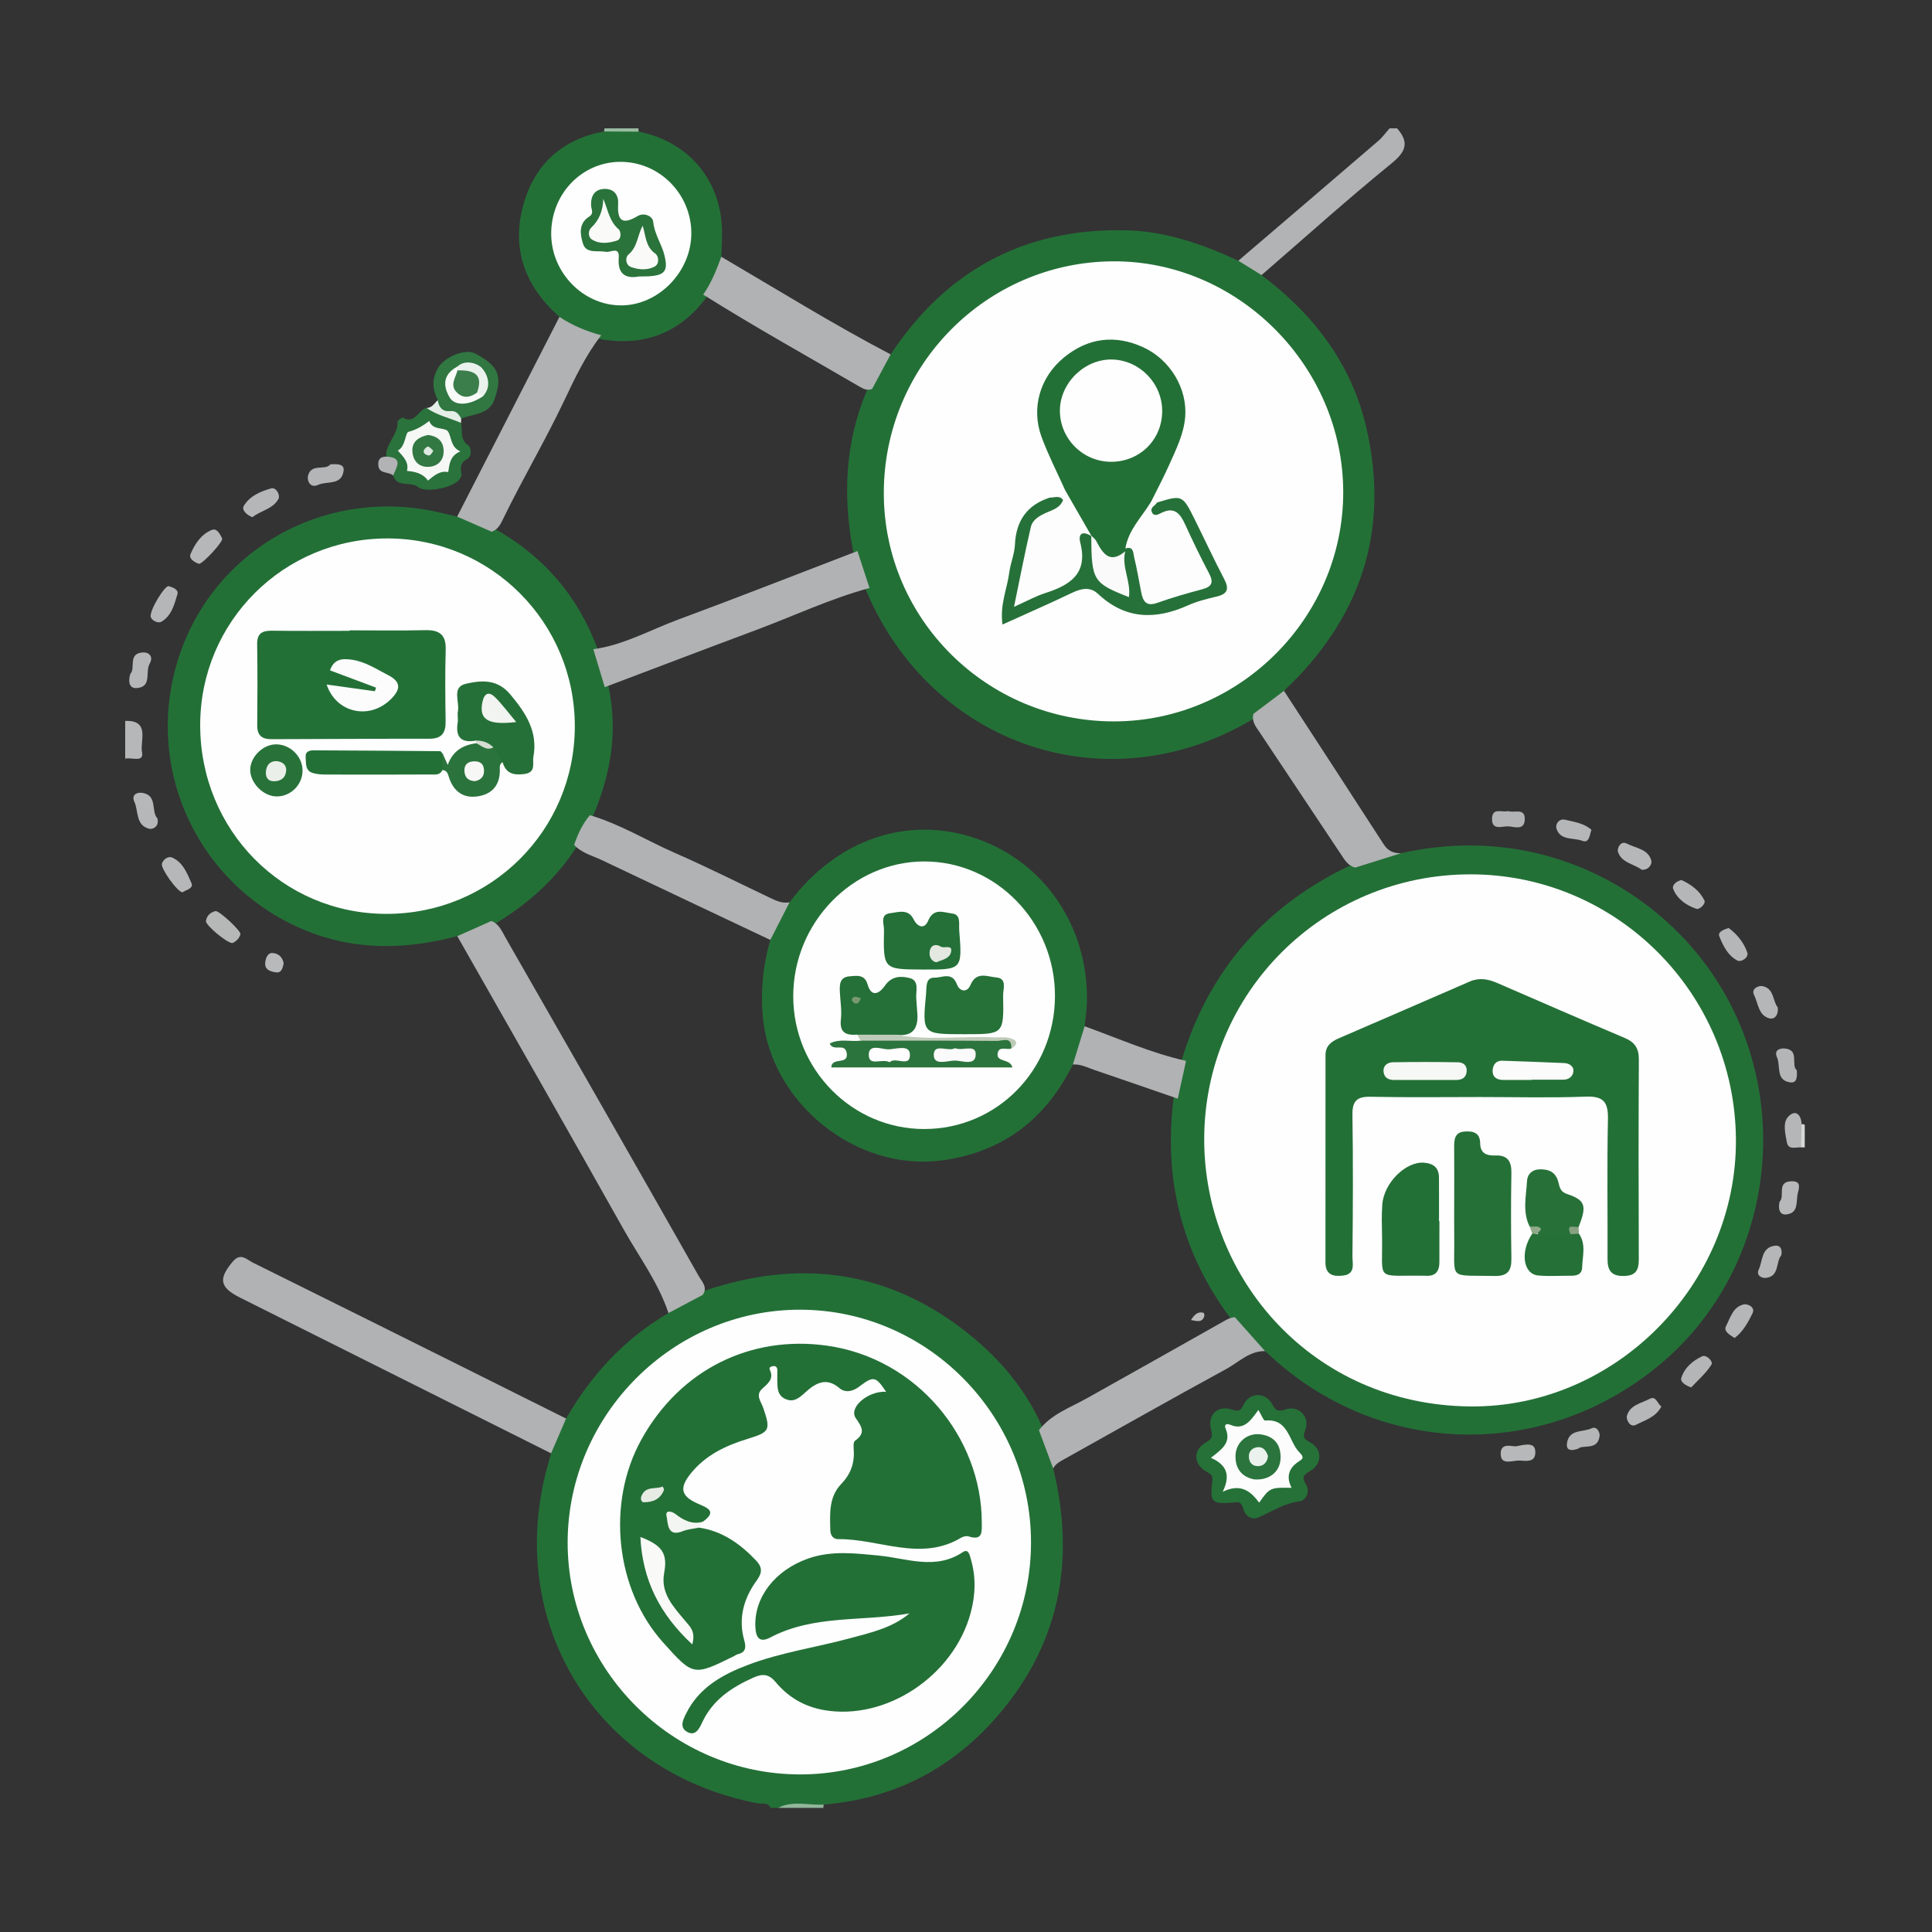
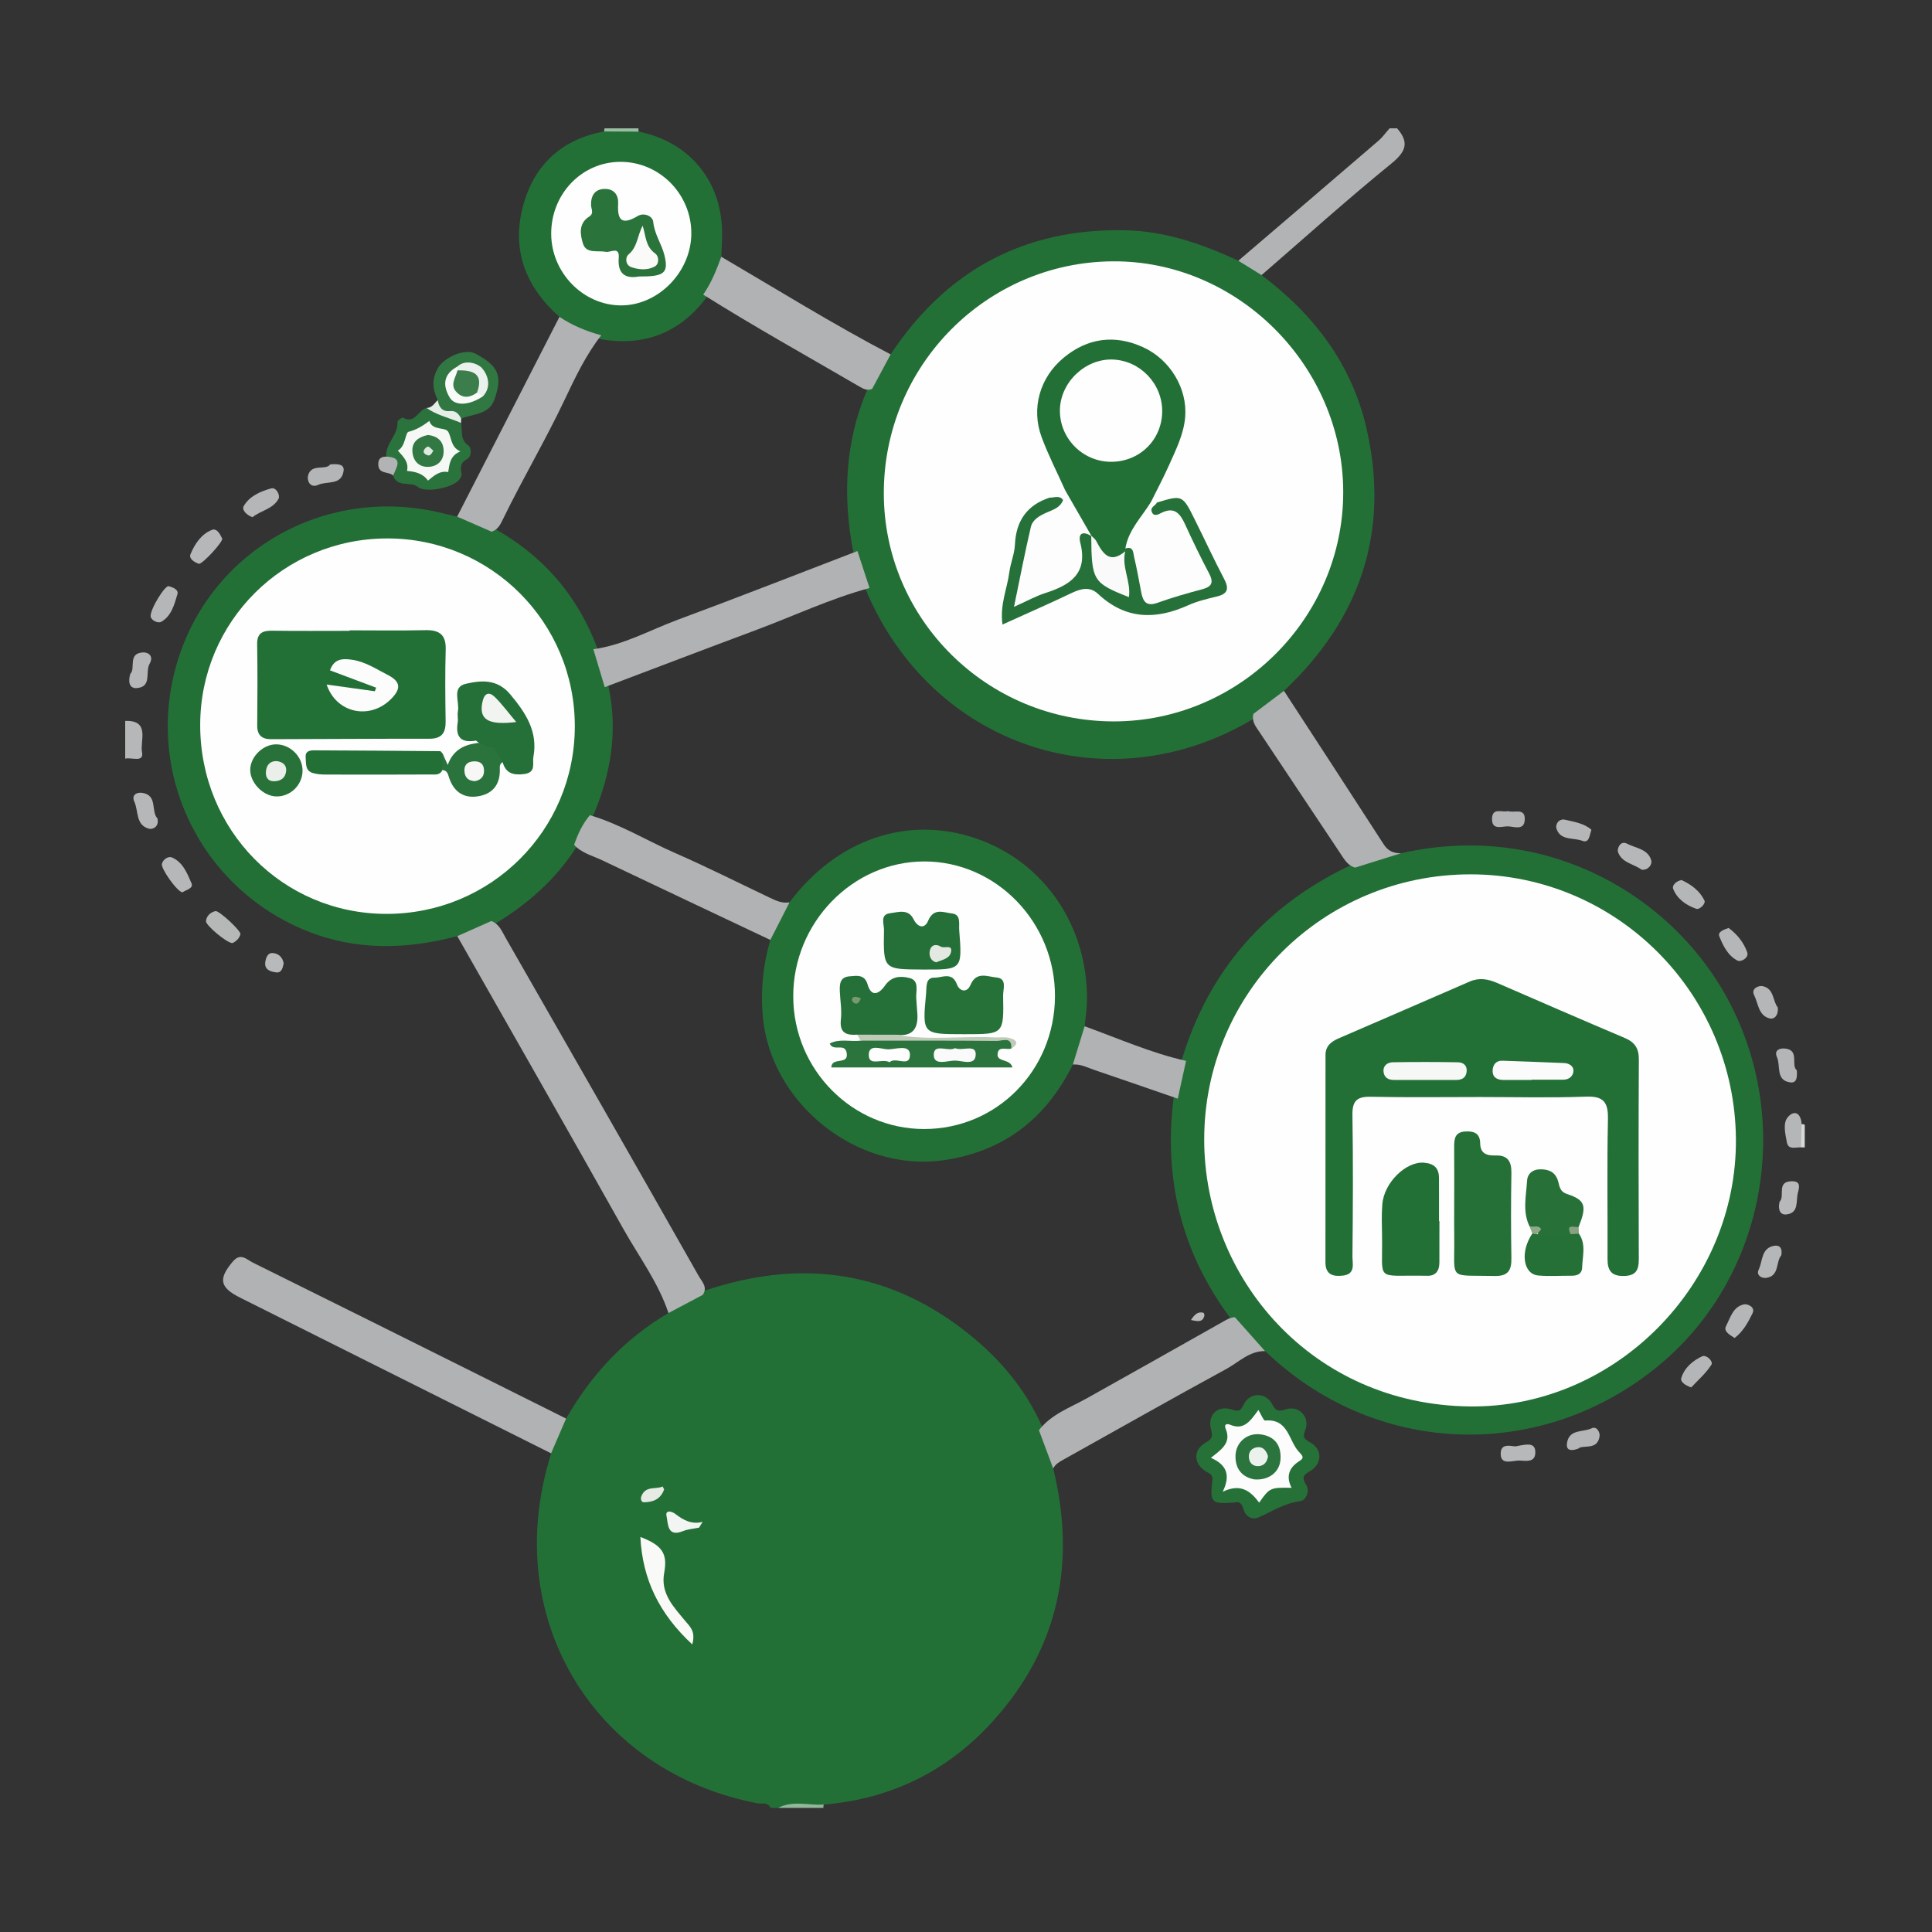
<svg xmlns="http://www.w3.org/2000/svg" version="1.1" id="Layer_1" x="0px" y="0px" width="300px" height="300px" viewBox="0 0 300 300" enable-background="new 0 0 300 300" xml:space="preserve">
  <rect x="0" y="0" width="300" height="300" fill="#333333" stroke="none" />
  <g display="none">
    <path display="inline" fill-rule="evenodd" clip-rule="evenodd" fill="#01708D" d="M279,152   c-3.924,12.351-5.91,25.158-8.868,37.736c-3.579,15.22-6.792,30.525-10.189,45.788c-1.737,7.803-4.375,9.894-12.47,9.895   c-43.472,0.009-86.942,0.011-130.414,0c-9.325-0.003-12.058-2.811-12.059-12.28c-0.001-36.976-0.002-73.951,0-110.927   c0.001-9.04,2.196-11.572,11.202-12.146c2.579-0.165,2.986-1.172,2.934-3.343c-0.108-4.494-0.063-8.993-0.025-13.49   c0.05-6.003,1.437-7.455,7.273-7.458c30.646-0.019,61.293-0.017,91.938-0.003c6.218,0.003,7.45,1.306,7.477,7.722   c0.018,4.33,0.097,8.664-0.033,12.99c-0.072,2.39,0.392,3.477,3.214,3.59c8.419,0.337,11.107,3.388,11.131,11.841   c0.003,1.333,0.115,2.678-0.023,3.995c-0.269,2.545,0.63,3.679,3.321,3.477c2.317-0.174,4.669-0.131,6.989,0.036   c3.991,0.288,7.389,2.17,8.332,6.046c0.885,3.636,2.896,3.918,5.739,3.589c6.305-0.729,11.562,0.704,14.53,6.943   C279,148,279,150,279,152z" />
    <path display="inline" fill-rule="evenodd" clip-rule="evenodd" fill="#01708D" d="M173.707,83c-6.332,0-12.68-0.264-18.991,0.092   c-4.289,0.241-7.124-1.232-9.768-4.539c-7.555-9.447-17.294-15.051-29.498-16.64c-20.222-2.633-40.34,9.338-47.456,28.472   c-2.613,7.027-3.641,14.228-2.712,21.559c0.501,3.958-0.762,5.561-4.337,6.91c-20.37,7.693-26.503,31.422-12.219,46.977   c5.541,6.033,12.491,9.238,20.767,9.271c7.832,0.031,15.67,0.207,23.493-0.063c5.177-0.179,6.15,2.499,6.061,6.839   c-0.135,6.5-0.733,7.666-5.765,7.621c-9.49-0.084-19.022,0.77-28.464-0.406c-23.563-2.937-40.465-23.663-37.469-48.334   c1.674-13.78,8.663-24.155,20.414-31.314c2.411-1.469,3.171-3.106,3.245-5.88C51.88,70.553,82.146,44.3,114.915,47.614   c18.143,1.835,32.504,9.892,42.964,24.679c1.868,2.642,3.551,2.243,5.672,1.502c11.05-3.861,21.912-3.014,32.652,1.172   c1.525,0.595,3.112,1.228,4.397,2.202c2.356,1.785,2.112,3.545-0.552,4.917c-1.691,0.871-3.498,0.933-5.347,0.925   C187.704,82.983,180.705,83,173.707,83z" />
    <path display="inline" fill-rule="evenodd" clip-rule="evenodd" fill="#FEFEFE" d="M124.944,90.897   c27.46-0.075,54.919-0.199,82.379-0.173c4.416,0.004,10.291-1.999,12.845,0.96c2.178,2.524,0.75,8.223,0.786,12.518   c0.062,7.157-0.044,14.316,0.053,21.473c0.03,2.234-0.248,3.708-2.898,4.242c-3.136,0.631-5.498,2.793-6.161,5.907   c-0.655,3.079-2.386,3.294-4.957,3.281c-17.146-0.085-34.291-0.049-51.437-0.042c-7.941,0.004-10.765,2.265-12.461,9.948   c-5.734,25.975-11.466,51.949-17.199,77.925c-1.95-0.063-1.348-1.593-1.349-2.578c-0.02-44.014-0.065-88.028-0.01-132.042   C124.536,91.789,124.776,91.36,124.944,90.897z" />
    <path display="inline" fill-rule="evenodd" clip-rule="evenodd" fill="#F6FAFA" d="M114.274,178.024   c0-17.974-0.024-35.947,0.038-53.921c0.006-1.732-1.041-4.279,2.366-4.374c3.521-0.099,2.403,2.519,2.405,4.21   c0.053,35.947,0.05,71.895,0.01,107.842c-0.002,1.751,0.959,4.299-2.526,4.114c-3.438-0.182-2.239-2.763-2.246-4.45   C114.245,213.639,114.274,195.831,114.274,178.024z" />
    <path display="inline" fill-rule="evenodd" clip-rule="evenodd" fill="#BFDBE2" d="M124.944,90.897   c0.008,43.446,0.004,86.894,0.061,130.341c0.002,1.902-0.784,4.021,0.889,5.698c-0.333,1.95-0.667,3.901-1,5.852   c-1.779,0.25-1.391-0.796-1.074-1.798c0.029-44.869,0.043-89.739,0.139-134.608C123.963,94.567,122.943,92.412,124.944,90.897z" />
    <path display="inline" fill-rule="evenodd" clip-rule="evenodd" fill="#F1F7F8" d="M225.67,124.208   c0.632-1.64-1.229-4.388,2.337-4.479c4.146-0.105,2.657,3.021,2.693,4.964c0.034,1.823,1.29,4.764-2.491,4.665   C223.992,129.249,226.559,125.896,225.67,124.208z" />
    <path display="inline" fill-rule="evenodd" clip-rule="evenodd" fill="#2E89A2" d="M123.82,230.99   c0.358,0.6,0.716,1.199,1.075,1.799c-0.024,0.735-0.021,2.047-0.91,1.618C122.36,233.622,122.889,232.193,123.82,230.99z" />
    <path display="inline" fill-rule="evenodd" clip-rule="evenodd" fill="#03718E" d="M172.01,131.827   c-8.98,0-17.961-0.06-26.939,0.029c-3.599,0.036-6.669-0.973-6.701-4.922c-0.033-3.999,3.065-4.928,6.65-4.915   c17.959,0.062,35.918,0.059,53.878,0.002c3.551-0.011,6.651,0.791,6.684,4.869c0.031,4.104-3.113,4.965-6.633,4.949   C189.969,131.802,180.989,131.827,172.01,131.827z" />
    <path display="inline" fill-rule="evenodd" clip-rule="evenodd" fill="#03718E" d="M171.98,112.021   c-9.145,0-18.289-0.056-27.433,0.029c-3.484,0.032-6.19-1.149-6.195-4.834c-0.005-3.688,2.833-4.976,6.204-4.979   c18.289-0.018,36.578-0.019,54.866,0.001c3.356,0.003,6.189,1.205,6.168,4.974c-0.022,3.737-2.699,4.868-6.177,4.836   C190.27,111.966,181.125,112.021,171.98,112.021z" />
  </g>
  <g>
    <path fill-rule="evenodd" clip-rule="evenodd" fill="#237037" d="M87.901,220.276c3.916-6.806,9.082-12.399,15.899-16.387   c1.156-2.228,3.601-2.385,5.495-3.43c14.384-4.884,27.906-3.42,40.13,5.896c5.313,4.044,9.706,9.028,12.439,15.268   c0.771,2.079,1.955,4.049,1.678,6.404c3.573,14.646,0.873,27.883-9.314,39.181c-6.992,7.751-15.824,12.144-26.313,13.002   c-2.327,0.673-4.769-0.291-7.087,0.52c-0.391,0-0.779,0-1.171,0c-0.422-0.959-1.338-0.581-2.034-0.716   c-25.065-4.807-39.429-28.059-32.523-52.664c0.157-0.562,0.314-1.12,0.472-1.678C85.348,223.439,86.235,221.688,87.901,220.276z" />
    <path fill-rule="evenodd" clip-rule="evenodd" fill="#B2B3B4" d="M192.288,40.485c7.254-6.202,14.514-12.399,21.748-18.622   c0.653-0.558,1.159-1.285,1.736-1.932c0.391,0,0.782,0,1.174,0c1.894,2.184,1.396,3.602-0.888,5.46   c-6.873,5.591-13.465,11.525-20.165,17.326C194.124,42.888,192.869,42.226,192.288,40.485z" />
    <path fill-rule="evenodd" clip-rule="evenodd" fill="#B6B7B8" d="M19.44,111.943c3.936-0.143,2.271,3.154,2.611,4.822   c0.352,1.73-1.652,0.782-2.611,1.038C19.44,115.851,19.44,113.896,19.44,111.943z" />
    <path fill-rule="evenodd" clip-rule="evenodd" fill="#92B79B" d="M120.827,280.729c2.287-1.201,4.725-0.362,7.087-0.52   c-0.053,0.171-0.071,0.344-0.053,0.52C125.516,280.729,123.174,280.729,120.827,280.729z" />
    <path fill-rule="evenodd" clip-rule="evenodd" fill="#9ABDA3" d="M99.144,19.931c-0.027,0.174-0.01,0.346,0.051,0.511   c-1.804,1.328-3.602,1.357-5.392-0.028c0.015-0.163,0.037-0.323,0.065-0.483C95.628,19.931,97.387,19.931,99.144,19.931z" />
    <path fill-rule="evenodd" clip-rule="evenodd" fill="#D7D8D8" d="M279.759,174.572c0.172-0.028,0.329,0,0.482,0.079   c0,1.174,0,2.345,0,3.519c-0.2-0.004-0.396-0.006-0.592-0.008C278.781,176.939,278.586,175.733,279.759,174.572z" />
    <path fill-rule="evenodd" clip-rule="evenodd" fill="#237037" d="M217.542,132.494c21.663-4.875,40.191,5.671,49.235,20.071   c12.09,19.249,8.198,44.991-9.087,59.366c-18.047,15.005-43.53,14.352-60.604-1.55c-0.215-0.2-0.439-0.392-0.653-0.582   c-2.414-1.178-3.916-3.3-5.528-5.318c-7.444-10.105-10.211-21.414-8.686-33.826c0.345-1.95,0.721-3.894,1.208-5.813   c4.259-14.353,13.335-24.499,26.865-30.755C212.592,133.001,215.01,132.476,217.542,132.494z" />
    <path fill-rule="evenodd" clip-rule="evenodd" fill="#237037" d="M192.288,40.485c1.201,0.745,2.403,1.488,3.605,2.232   c8.108,6.105,14.008,13.809,16.298,23.81c3.657,16.007-0.94,29.555-12.816,40.748c-0.916,2.128-3.032,2.951-4.674,4.299   c-22.521,13.547-50.051,4.39-60.279-20.038c-0.665-2.059-1.447-4.083-1.995-6.183c-1.558-8.452-1.198-16.735,2.195-24.748   c1.012-1.996,1.62-4.263,3.673-5.576c8.641-13.028,20.706-19.591,36.408-19.272C180.951,35.885,186.698,37.891,192.288,40.485z" />
    <path fill-rule="evenodd" clip-rule="evenodd" fill="#B1B2B3" d="M191.759,204.542c1.554,1.751,3.114,3.506,4.674,5.257   c-2.428-0.038-4.069,1.717-5.981,2.757c-8.518,4.636-16.95,9.425-25.42,14.146c-0.606,0.339-1.174,0.677-1.489,1.325   c-0.739-1.983-1.478-3.963-2.217-5.947c1.912-2.489,4.845-3.5,7.431-4.95c7.044-3.939,14.079-7.904,21.109-11.876   C190.457,204.92,191.043,204.553,191.759,204.542z" />
    <path fill-rule="evenodd" clip-rule="evenodd" fill="#B1B2B3" d="M194.639,110.84c1.579-1.189,3.157-2.376,4.736-3.565   c5.176,7.947,10.359,15.887,15.5,23.854c0.663,1.031,1.541,1.375,2.667,1.364c-2.371,0.742-4.74,1.483-7.111,2.225   c-1.145-0.299-1.674-1.255-2.261-2.136c-4.187-6.275-8.37-12.554-12.548-18.834C195.045,112.88,194.3,112.034,194.639,110.84z" />
    <path fill-rule="evenodd" clip-rule="evenodd" fill="#257138" d="M191.659,233.316c-3.578,0.249-3.808,0.043-3.401-3.463   c0.109-0.935-0.492-1.039-1.083-1.421c-1.898-1.206-1.903-3.353,0.081-4.45c1.049-0.581,1.045-1.021,0.783-2.035   c-0.573-2.209,0.996-3.777,3.171-3.096c1.088,0.343,1.393,0.324,1.912-0.764c0.925-1.922,3.415-1.965,4.417-0.043   c0.639,1.235,1.111,1.103,2.236,0.768c1.998-0.586,3.682,1.316,2.9,3.272c-0.468,1.154-0.119,1.393,0.824,1.927   c1.88,1.059,1.828,3.362-0.123,4.45c-1.073,0.596-1.202,1.049-0.61,1.998c0.768,1.234-0.087,2.557-0.907,2.652   c-2.445,0.29-4.359,1.626-6.5,2.532c-0.911,0.387-1.917-0.109-2.27-1.269C192.879,233.688,192.631,233.041,191.659,233.316z" />
    <path fill-rule="evenodd" clip-rule="evenodd" fill="#B4B5B6" d="M279.006,166.192c0.08,1.055,0.015,2.03-1.03,1.878   c-2.294-0.335-1.445-2.538-2.041-3.886c-0.53-1.186,0.51-1.433,1.196-1.373C279.517,163.019,278.022,165.396,279.006,166.192z" />
-     <path fill-rule="evenodd" clip-rule="evenodd" fill="#B6B7B8" d="M257.978,218.403c-0.883,1.693-2.59,2.132-3.969,2.852   c-0.878,0.458-1.535-0.791-1.383-1.388c0.434-1.688,2.218-1.965,3.529-2.652C257.166,216.69,257.31,217.926,257.978,218.403z" />
    <path fill-rule="evenodd" clip-rule="evenodd" fill="#B6B7B8" d="M254.921,135.055c-1.217-0.928-3.145-1.063-3.688-2.801   c-0.147-0.464,0.367-1.796,1.397-1.254c1.363,0.717,3.3,0.82,3.786,2.632C256.556,134.147,256.046,135.137,254.921,135.055z" />
    <path fill-rule="evenodd" clip-rule="evenodd" fill="#B5B6B7" d="M269.348,207.763c-0.82-0.525-1.75-1.05-1.331-1.846   c0.673-1.302,1.083-3.024,2.79-3.377c0.511-0.104,1.813,0.386,1.321,1.392C271.441,205.344,270.649,206.789,269.348,207.763z" />
    <path fill-rule="evenodd" clip-rule="evenodd" fill="#B5B6B7" d="M268.417,144.093c1.336,0.974,2.366,2.276,2.896,3.794   c0.286,0.836-0.974,1.542-1.498,1.281c-1.492-0.751-2.265-2.308-2.847-3.799C266.71,144.708,267.649,144.356,268.417,144.093z" />
    <path fill-rule="evenodd" clip-rule="evenodd" fill="#B5B6B7" d="M261.101,136.65c1.493,0.685,2.843,1.675,3.567,3.185   c0.23,0.476-0.743,1.467-1.277,1.279c-1.541-0.536-2.953-1.5-3.577-3.077C259.59,137.464,260.276,136.824,261.101,136.65z" />
    <path fill-rule="evenodd" clip-rule="evenodd" fill="#B4B5B6" d="M262.613,215.436c-0.954-0.314-1.717-0.882-1.546-1.449   c0.486-1.612,1.799-2.714,3.253-3.386c0.649-0.296,1.756,0.801,1.427,1.311C264.893,213.256,263.629,214.34,262.613,215.436z" />
    <path fill-rule="evenodd" clip-rule="evenodd" fill="#B5B6B7" d="M247.112,128.845c-0.31,0.955-0.349,2.122-1.416,1.714   c-1.369-0.521-3.344,0-3.987-1.825c-0.263-0.754,0.372-1.673,1.326-1.445C244.456,127.625,245.996,127.843,247.112,128.845z" />
    <path fill-rule="evenodd" clip-rule="evenodd" fill="#B7B8B9" d="M276.335,186.596c0.892-0.82-0.554-3.139,1.879-3.172   c1.374-0.019,1.221,0.811,0.968,1.765c-0.343,1.283,0.206,3.138-1.764,3.387C276.335,188.708,276.067,187.707,276.335,186.596z" />
    <path fill-rule="evenodd" clip-rule="evenodd" fill="#B4B5B6" d="M245.052,224.956c-1.517,0.524-1.841-0.048-1.736-0.829   c0.306-2.267,2.485-1.693,3.826-2.338c0.829-0.4,1.311,0.663,1.244,1.192C248.086,225.327,245.72,224.25,245.052,224.956z" />
    <path fill-rule="evenodd" clip-rule="evenodd" fill="#B5B6B7" d="M276.054,156.435c0.134,1.211-0.535,1.896-1.284,1.7   c-1.727-0.452-1.749-2.323-2.394-3.619c-0.515-1.035,0.73-1.494,1.269-1.397C275.519,153.454,275.243,155.475,276.054,156.435z" />
    <path fill-rule="evenodd" clip-rule="evenodd" fill="#B5B6B7" d="M276.598,194.924c-0.888,1.01-0.234,3.31-2.452,3.514   c-0.501,0.048-1.507-0.353-1.06-1.287c0.649-1.359,0.373-3.435,2.515-3.721C276.401,193.325,276.798,193.907,276.598,194.924z" />
    <path fill-rule="evenodd" clip-rule="evenodd" fill="#B7B8B9" d="M235.494,224.565c1.674-0.344,2.957-0.592,2.909,1.021   c-0.043,1.573-1.502,1.239-2.47,1.206c-1.026-0.032-2.771,0.754-2.896-0.849C232.876,223.778,234.95,224.731,235.494,224.565z" />
    <path fill-rule="evenodd" clip-rule="evenodd" fill="#B5B6B7" d="M279.759,174.572c-0.038,1.198-0.075,2.396-0.109,3.59   c-0.82-0.033-1.96,0.432-2.185-0.775c-0.238-1.311-0.673-3.002,0.168-3.941C278.729,172.215,279.674,172.978,279.759,174.572z" />
    <path fill-rule="evenodd" clip-rule="evenodd" fill="#B2B3B4" d="M234.183,125.945c0.931,0.357,2.676-0.606,2.58,1.359   c-0.082,1.662-1.578,1.082-2.504,1.013c-0.964-0.07-2.656,0.744-2.576-1.254C231.76,125.341,233.272,126.208,234.183,125.945z" />
    <path fill-rule="evenodd" clip-rule="evenodd" fill="#237037" d="M71.007,145.365c-7.923,2.087-15.785,2.287-23.506-0.864   c-16.764-6.843-25.313-25.192-19.765-42.373c5.521-17.099,23.271-26.815,40.983-22.435c0.752,0.186,1.51,0.353,2.266,0.529   c2.204-0.452,3.788,1.061,5.626,1.77c7.728,4.275,13.141,10.542,16.206,18.833c0.674,2.014,1.335,4.029,1.743,6.119   c1.347,6.696,0.291,13.104-2.296,19.327c-0.935,1.665-1.744,3.397-2.639,5.084c-3.295,5.2-7.781,9.136-13.034,12.259   C74.816,144.474,73.08,145.456,71.007,145.365z" />
    <path fill-rule="evenodd" clip-rule="evenodd" fill="#237037" d="M93.804,20.414c1.798,0.01,3.595,0.019,5.392,0.028   c7.949,1.612,12.975,7.797,12.933,15.936c-0.005,1.166-0.081,2.329-0.124,3.494c0.558,2.679-1.321,4.438-2.438,6.491   c-4.089,5.333-9.47,7.394-16.079,6.35c-2.407-0.786-5.211-0.829-6.615-3.509c-5.365-4.737-7.543-10.618-5.564-17.55   C83.08,25.449,87.338,21.604,93.804,20.414z" />
    <path fill-rule="evenodd" clip-rule="evenodd" fill="#B1B2B3" d="M71.007,145.365c1.763-0.783,3.525-1.565,5.288-2.349   c1.224,0.458,1.653,1.619,2.221,2.611c10.025,17.492,20.046,34.988,29.989,52.529c0.494,0.869,1.429,1.727,0.618,2.91   c-1.774,0.943-3.549,1.884-5.323,2.823c-1.582-4.756-4.591-8.757-7.006-13.063C88.268,175.634,79.613,160.514,71.007,145.365z" />
    <path fill-rule="evenodd" clip-rule="evenodd" fill="#B1B2B3" d="M87.901,220.276c-0.777,1.8-1.554,3.598-2.331,5.396   c-16.11-8.065-32.219-16.13-48.329-24.195c-3.144-1.575-3.365-2.924-1.06-5.618c1.189-1.388,2.143-0.268,3.071,0.194   c11.873,5.871,23.725,11.785,35.58,17.695C79.19,215.918,83.544,218.097,87.901,220.276z" />
    <path fill-rule="evenodd" clip-rule="evenodd" fill="#B1B2B3" d="M86.872,49.204c1.993,1.339,4.182,2.232,6.488,2.857   c-2.419,3.099-4.083,6.637-5.752,10.155c-2.931,6.175-6.412,12.062-9.409,18.2c-0.423,0.867-0.806,1.806-1.857,2.146   c-1.787-0.779-3.572-1.559-5.357-2.339C76.281,69.883,81.577,59.543,86.872,49.204z" />
    <path fill-rule="evenodd" clip-rule="evenodd" fill="#2A733C" d="M71.586,65.671c0.265,1.196-0.229,2.562,1.15,3.517   c0.474,0.328,0.551,1.68-0.184,2.079c-1.125,0.609-1.069,1.373-0.878,2.355c0.044,0.231-0.154,0.539-0.3,0.773   c-0.829,1.308-5.253,2.221-6.464,1.228c-1.157-0.947-3.218,0.178-3.862-1.78c-0.28-1.007-0.356-2.089-1.068-2.939   c-0.179-2.026,1.867-3.337,1.741-5.374c-0.014-0.223,0.705-0.751,0.825-0.683c1.903,1.083,2.39-1.209,3.689-1.501   C68.086,63.968,70.288,63.78,71.586,65.671z" />
    <path fill-rule="evenodd" clip-rule="evenodd" fill="#307742" d="M67.973,62.132c-0.814-1.698-0.995-3.254,0.081-5.058   c0.94-1.576,4.114-3.041,5.781-2.155c3.562,1.892,4.261,3.425,2.923,7.162c-0.836,2.333-3.308,2.16-5.149,2.931   C70.411,64.034,67.56,65.143,67.973,62.132z" />
    <path fill-rule="evenodd" clip-rule="evenodd" fill="#B6B7B8" d="M30.901,87.555c-0.707-0.233-1.612-0.803-1.321-1.499   c0.653-1.571,1.65-3.095,3.303-3.766c0.805-0.327,1.296,0.662,1.613,1.332C34.708,84.07,31.542,87.512,30.901,87.555z" />
    <path fill-rule="evenodd" clip-rule="evenodd" fill="#B6B7B8" d="M28.335,138.559c-0.814-0.06-3.385-3.712-3.198-4.42   c0.204-0.773,1.06-1.207,1.548-1.001c1.71,0.724,2.382,2.471,3.05,4.007C30.093,137.969,28.838,138.194,28.335,138.559z" />
    <path fill-rule="evenodd" clip-rule="evenodd" fill="#B6B7B8" d="M24.439,127.068c0.34,1.318-0.761,1.75-1.265,1.624   c-2.138-0.539-1.646-2.752-2.319-4.222c-0.473-1.03,0.382-1.487,1.236-1.357C24.521,123.484,23.41,126.007,24.439,127.068z" />
    <path fill-rule="evenodd" clip-rule="evenodd" fill="#B6B7B7" d="M36.107,146.439c-0.806,0.066-4.209-2.782-4.128-3.418   c0.106-0.833,0.694-1.355,1.477-1.546c0.537-0.131,4.006,3.083,3.876,3.593C37.161,145.739,36.644,146.19,36.107,146.439z" />
    <path fill-rule="evenodd" clip-rule="evenodd" fill="#B5B6B7" d="M23.389,95.73c-0.079-1.168,2.236-4.856,2.8-4.709   c0.634,0.165,1.578,0.531,1.366,1.239c-0.483,1.614-0.932,3.41-2.532,4.302C24.573,96.812,23.528,96.398,23.389,95.73z" />
    <path fill-rule="evenodd" clip-rule="evenodd" fill="#B5B6B7" d="M39.199,80.312c-0.945-0.348-1.694-1.148-1.349-1.741   c0.899-1.546,2.604-2.268,4.24-2.73c0.823-0.233,1.44,1.073,1.167,1.598C42.413,79.052,40.461,79.28,39.199,80.312z" />
    <path fill-rule="evenodd" clip-rule="evenodd" fill="#B5B6B7" d="M20.238,104.62c0.857-0.761-0.438-3.146,1.897-3.308   c1.036-0.072,1.728,0.67,1.106,1.735c-0.734,1.262,0.421,3.652-2.048,3.799C20.111,106.909,19.849,105.905,20.238,104.62z" />
    <path fill-rule="evenodd" clip-rule="evenodd" fill="#B4B5B6" d="M51.277,72.111c1.245-0.106,2.227-0.03,2.074,1.023   c-0.332,2.286-2.566,1.523-3.929,2.15c-1.288,0.594-1.753-0.683-1.607-1.349C48.268,71.854,50.575,73.127,51.277,72.111z" />
    <path fill-rule="evenodd" clip-rule="evenodd" fill="#B8B9BA" d="M44.049,149.574c-0.135,0.733-0.328,1.524-1.164,1.417   c-0.811-0.107-1.84-0.371-1.697-1.547c0.077-0.622,0.332-1.494,1.122-1.461C43.213,148.02,43.879,148.628,44.049,149.574z" />
    <path fill-rule="evenodd" clip-rule="evenodd" fill="#B2B3B4" d="M59.98,70.903c2.74,0.113,1.571,1.647,1.068,2.939   c-0.69-0.682-2.284-0.136-2.312-1.74C58.721,71.204,59.187,70.911,59.98,70.903z" />
    <path fill-rule="evenodd" clip-rule="evenodd" fill="#E6EEE8" d="M67.973,62.132c0.163,1.086,0.704,1.818,1.89,1.701   c0.969-0.097,1.382,0.466,1.746,1.179c-0.007,0.219-0.014,0.439-0.021,0.659c-1.781-0.781-3.731-1.175-5.352-2.326   C67.098,63.347,67.451,62.619,67.973,62.132z" />
    <path fill-rule="evenodd" clip-rule="evenodd" fill="#B1B2B3" d="M109.195,45.75c1.256-1.807,2.06-3.829,2.809-5.878   c8.729,5.115,17.322,10.46,26.291,15.157c-0.956,1.789-1.914,3.577-2.871,5.364c-0.715,0.306-1.337,0.004-1.924-0.338   C125.377,55.319,117.159,50.751,109.195,45.75z" />
-     <path fill-rule="evenodd" clip-rule="evenodd" fill="#FEFEFE" d="M124.285,275.531c-19.86,0.02-36.187-16.283-36.14-36.076   c0.051-19.817,16.43-36.152,36.183-36.085c19.654,0.066,35.767,16.349,35.767,36.143   C160.099,259.3,143.979,275.512,124.285,275.531z" />
    <path fill-rule="evenodd" clip-rule="evenodd" fill="#FEFEFE" d="M228.345,135.768c22.626,0.007,41.046,18.399,41.208,41.139   c0.157,22.504-18.687,41.716-41.284,41.485c-24.486-0.247-41.265-19.879-41.28-41.423   C186.975,154.15,205.466,135.761,228.345,135.768z" />
    <path fill-rule="evenodd" clip-rule="evenodd" fill="#B1B2B3" d="M168.421,159.36c5.219,1.877,10.303,4.152,15.749,5.373   c-0.429,1.956-0.857,3.911-1.288,5.867c-4.306-1.485-8.608-2.985-12.925-4.448c-1.097-0.369-2.146-0.949-3.362-0.854   C166.142,162.993,166.952,161.075,168.421,159.36z" />
    <path fill-rule="evenodd" clip-rule="evenodd" fill="#FEFEFE" d="M208.575,76.412c0.01,19.501-16.087,35.6-35.608,35.606   c-19.692,0.007-35.706-15.861-35.729-35.403c-0.021-19.777,15.864-35.89,35.533-36.035   C192.192,40.436,208.561,56.819,208.575,76.412z" />
    <path fill-rule="evenodd" clip-rule="evenodd" fill="#B1B2B3" d="M92.134,100.808c4.698-0.637,8.808-2.985,13.165-4.597   c9.318-3.447,18.566-7.084,27.843-10.644c0.624,1.912,1.251,3.825,1.879,5.737c-6.101,1.656-11.814,4.362-17.714,6.563   c-7.812,2.913-15.601,5.885-23.401,8.833C93.316,104.735,92.725,102.771,92.134,100.808z" />
    <path fill-rule="evenodd" clip-rule="evenodd" fill="#FBFCFB" d="M195.402,218.938c0.453,0.734,0.796,1.664,1.049,1.645   c3.712-0.334,3.625,3.263,5.347,4.966c0.863,0.853,0.367,1.053-0.233,1.459c-1.479,1.016-1.86,2.361-1.007,4.021   c-3.301-0.066-3.405-0.019-5.037,2.299c-1.306-1.765-2.852-3.052-5.665-1.684c1.316-2.685,0.524-4.226-1.827-5.274   c1.556-1.245,3.229-2.284,2.294-4.498c-0.267-0.639,0.067-0.901,0.721-0.629C193.189,222.142,194.182,220.592,195.402,218.938z" />
    <path fill-rule="evenodd" clip-rule="evenodd" fill="#FEFEFE" d="M60.016,141.907c-16.131-0.002-28.946-13.004-28.93-29.348   c0.017-16.042,12.947-28.934,29.038-28.951c16.129-0.017,29.158,13.043,29.133,29.205   C89.232,128.956,76.212,141.911,60.016,141.907z" />
    <path fill-rule="evenodd" clip-rule="evenodd" fill="#B1B2B3" d="M91.594,126.582c4.67,1.375,8.816,3.941,13.24,5.876   c4.966,2.173,9.812,4.617,14.71,6.946c0.968,0.46,1.934,0.916,3.057,0.704c-0.167,2.372-1.262,4.27-2.985,5.846   c-8.724-4.13-17.453-8.249-26.168-12.396c-1.476-0.704-3.135-1.091-4.298-2.368C89.723,129.525,90.448,127.942,91.594,126.582z" />
    <path fill-rule="evenodd" clip-rule="evenodd" fill="#FEFEFE" d="M85.589,36.32c-0.021-6.171,4.713-11.135,10.673-11.19   c6.1-0.056,11.117,4.989,11.086,11.147c-0.029,5.946-5.112,11.144-10.897,11.144C90.571,47.422,85.611,42.352,85.589,36.32z" />
    <path fill-rule="evenodd" clip-rule="evenodd" fill="#F6F8F6" d="M71.48,70.092c-1.637,0.693-1.679,1.992-1.883,3.211   c-1.34-0.255-2.221,0.581-3.141,1.326c-0.795-1.131-1.993-1.392-3.258-1.506c0.332-1.417-0.633-2.249-1.423-3.16   c1.24-0.661,1.126-2.773,1.669-2.915c1.276-0.333,2.243-0.942,3.22-1.685c0.487,1.547,2.451,0.909,2.918,1.662   C70.157,67.952,69.938,69.396,71.48,70.092z" />
    <path fill-rule="evenodd" clip-rule="evenodd" fill="#F9FBF9" d="M74.994,61.537c-2.137,1.438-4.364,1.56-5.183,0.165   c-1.125-1.917-0.942-3.62,1.197-4.775c0.209,0.182,0.347,0.407,0.428,0.67c-0.082,1.684-0.508,3.626,2.343,3.08   C74.417,60.634,74.796,60.959,74.994,61.537z" />
    <path fill-rule="evenodd" clip-rule="evenodd" fill="#EBF2ED" d="M71.042,57.503c-0.014-0.192-0.025-0.384-0.033-0.577   c1.359-1.257,3.303-0.375,3.831,0.23c0.912,1.042,1.545,2.875,0.155,4.38c-0.308-0.189-0.614-0.377-0.922-0.567   C73.666,59.287,72.671,58.118,71.042,57.503z" />
    <path fill-rule="evenodd" clip-rule="evenodd" fill="#237037" d="M119.616,145.954c0.994-1.949,1.989-3.898,2.985-5.847   c7.359-9.829,18.424-13.583,29.094-9.868c10.54,3.667,17.332,13.73,17.083,25.349c-0.028,1.26-0.232,2.514-0.357,3.772   c-0.61,1.979-1.216,3.959-1.826,5.938c-4.202,8.439-10.798,13.583-20.265,14.878c-13.365,1.831-26.738-8.926-27.887-22.406   C118.099,153.735,118.479,149.817,119.616,145.954z" />
    <path fill-rule="evenodd" clip-rule="evenodd" fill="#BABABB" d="M184.929,204.973c0.572-0.878,1.088-1.359,1.941-1.126   c0.09,0.023,0.181,0.353,0.138,0.501C186.708,205.387,185.935,205.173,184.929,204.973z" />
    <path fill-rule="evenodd" clip-rule="evenodd" fill="#237037" d="M108.551,237.209c3.639,0.534,6.429,2.547,8.874,5.132   c0.894,0.949,1.004,1.808,0.119,3.015c-2.043,2.779-2.955,5.928-1.972,9.371c0.33,1.154,0.186,1.875-1.068,2.161   c-0.186,0.043-0.344,0.182-0.52,0.271c-6.324,3.12-6.327,3.12-11.043-2.146c-7.377-8.227-8.807-21.604-3.362-31.454   c6.072-10.984,17.083-16.249,28.804-14.608c14.088,1.974,24.051,14.356,24.066,27.428c0,1.451,0.206,2.92-2.069,2.189   c-0.324-0.1-0.811,0.021-1.121,0.2c-6.324,3.792-12.738,0.153-19.106,0.23c-0.768,0.004-1.207-0.583-1.226-1.379   c-0.062-2.547-0.248-5.17,1.698-7.188c1.464-1.521,2.088-3.233,1.94-5.305c-0.032-0.476-0.075-1.216,0.191-1.401   c1.646-1.168,1.156-2.056,0.138-3.496c-1.172-1.659,1.841-4.255,4.698-4.121c-1.631-2.432-1.955-2.484-4.235-0.753   c-0.935,0.711-2.118,0.953-2.985,0.209c-2.115-1.821-3.801-0.739-5.349,0.669c-0.942,0.854-1.786,1.573-3.06,1.006   c-1.314-0.582-1.245-1.851-1.269-3.024c-0.009-0.491,0.014-0.978,0.009-1.463c-0.009-0.487-0.286-0.706-0.741-0.602   c-0.246,0.057-0.608,0.148-0.415,0.567c0.651,1.407-0.303,2.122-1.195,2.928c-1.095,0.998-0.177,1.979,0.153,2.938   c1.192,3.501,1.049,3.782-2.452,4.855c-3.398,1.045-6.515,2.514-8.819,5.399c-1.76,2.208-1.528,3.472,1.104,4.635   c1.466,0.649,3.126,1.184,0.763,2.839c-1.868,0.614-1.868,0.614-4.526-0.096C105.833,237.399,107.377,236.56,108.551,237.209z" />
    <path fill-rule="evenodd" clip-rule="evenodd" fill="#237037" d="M141.226,250.521c-7.216,1.316-14.825,0.161-21.629,3.753   c-1.641,0.863-2.232,0.034-2.306-1.659c-0.198-4.569,3.017-8.762,8.149-10.588c3.629-1.293,7.297-0.835,10.988-0.481   c4.369,0.414,8.796,2.322,13.073-0.53c0.882-0.586,1.069,0.453,1.249,1.073c0.82,2.79,0.727,5.58-0.028,8.371   c-2.653,9.824-13.201,16.777-22.807,15.075c-3.026-0.534-5.511-1.993-7.431-4.298c-1.087-1.306-2.046-1.392-3.508-0.734   c-3.384,1.518-6.313,3.459-7.943,6.959c-0.449,0.964-1.045,2.208-2.361,1.45c-1.208-0.697-0.601-1.897-0.126-2.847   c2.015-4.045,5.654-6.053,9.651-7.561c5.127-1.931,10.56-2.704,15.821-4.125C135.246,253.502,138.555,252.786,141.226,250.521z" />
    <path fill-rule="evenodd" clip-rule="evenodd" fill="#F3F5F2" d="M108.551,237.209c-0.839,0.177-1.731,0.229-2.515,0.548   c-2.492,1.011-2.287-1.273-2.535-2.332c-0.243-1.03,0.857-0.739,1.369-0.339c1.265,0.987,2.575,1.665,4.232,1.227   C108.918,236.612,108.734,236.913,108.551,237.209z" />
    <path fill-rule="evenodd" clip-rule="evenodd" fill="#237037" d="M229.856,170.346c-5.661,0-11.327,0.08-16.983-0.041   c-2.156-0.046-2.9,0.617-2.867,2.823c0.114,7.318,0.077,14.641,0,21.962c-0.009,1.097,0.521,2.742-1.445,2.98   c-1.54,0.187-2.746-0.109-2.746-2.051c0.01-10.74,0.01-21.476,0.01-32.211c0-1.391,0.896-2.077,2.031-2.569   c6.791-2.939,13.583-5.875,20.365-8.828c1.464-0.636,2.842-0.39,4.24,0.215c6.605,2.867,13.211,5.745,19.84,8.553   c1.561,0.66,2.189,1.621,2.18,3.34c-0.057,10.346-0.047,20.693-0.009,31.038c0.005,1.655-0.444,2.528-2.289,2.576   c-1.966,0.048-2.576-0.844-2.565-2.642c0.032-7.222-0.092-14.446,0.062-21.667c0.057-2.63-0.63-3.646-3.43-3.539   C240.793,170.493,235.322,170.346,229.856,170.346z" />
    <path fill-rule="evenodd" clip-rule="evenodd" fill="#247037" d="M225.808,186.682c0.004-2.829,0.014-5.66-0.005-8.491   c-0.005-1.247,0.043-2.396,1.707-2.494c1.354-0.081,2.318,0.26,2.332,1.859c0.021,1.579,1.05,1.913,2.376,1.865   c1.897-0.066,2.504,0.923,2.471,2.739c-0.077,4.388-0.077,8.78,0,13.173c0.033,1.913-0.487,2.853-2.638,2.8   c-7.341-0.181-6.134,0.862-6.239-6.181C225.789,190.197,225.808,188.437,225.808,186.682z" />
    <path fill-rule="evenodd" clip-rule="evenodd" fill="#237037" d="M223.514,189.605c0,2.137,0.004,4.277-0.006,6.414   c-0.004,1.412-0.639,2.199-2.141,2.075c-0.101-0.01-0.196,0-0.291,0c-7.621-0.109-6.353,1.011-6.473-6.143   c-0.028-1.65-0.09-3.311,0.043-4.951c0.268-3.405,3.716-6.692,6.481-6.457c1.565,0.134,2.309,0.839,2.318,2.36   c0.015,2.236,0.005,4.469,0.005,6.701C223.471,189.605,223.495,189.605,223.514,189.605z" />
    <path fill-rule="evenodd" clip-rule="evenodd" fill="#277139" d="M237.507,190.43c-1.13-2.304-0.52-4.727-0.386-7.092   c0.052-1.034,0.824-1.746,1.97-1.765c1.23-0.024,2.284,0.291,2.775,1.612c0.314,0.839,0.195,1.798,1.474,2.223   c2.856,0.944,3.09,1.851,1.789,5.112c-0.793,0.362-1.045,1.34-1.879,1.665c-1.412,0.319-2.814,0.377-4.202-0.091   C238.742,191.354,238.375,190.659,237.507,190.43z" />
    <path fill-rule="evenodd" clip-rule="evenodd" fill="#247037" d="M238.632,191.65c1.755,0,3.511,0,5.267,0   c0.4-0.371,0.829-0.348,1.273-0.09c1.158,1.669,0.548,3.515,0.5,5.289c-0.028,0.949-0.744,1.25-1.616,1.245   c-1.736-0.015-3.481,0.119-5.204-0.038c-2.36-0.215-2.828-3.706-0.916-6.511C238.198,191.369,238.432,191.407,238.632,191.65z" />
    <path fill-rule="evenodd" clip-rule="evenodd" fill="#90A988" d="M238.632,191.65c-0.233-0.037-0.462-0.071-0.696-0.104   c-0.143-0.371-0.285-0.744-0.429-1.116c0.601,0.163,1.35-0.262,1.779,0.406C239.348,190.926,238.866,191.369,238.632,191.65z" />
    <path fill-rule="evenodd" clip-rule="evenodd" fill="#88A281" d="M245.172,191.561c-0.426,0.028-0.849,0.062-1.273,0.09   c-0.836-1.735,0.591-1.006,1.23-1.13C245.144,190.864,245.156,191.212,245.172,191.561z" />
    <path fill-rule="evenodd" clip-rule="evenodd" fill="#237037" d="M165.402,76.136c-1.23-2.742-2.609-5.427-3.653-8.237   c-1.66-4.457-0.319-9.288,3.453-12.385c3.706-3.046,7.912-3.604,12.301-1.599c4.206,1.92,6.887,6.421,6.534,10.822   c-0.215,2.665-1.417,5.041-2.48,7.432c-0.868,1.948-1.875,3.833-2.819,5.746c-0.281,2.896-2.751,4.695-3.639,7.289   c-0.081,0.26-0.21,0.49-0.382,0.701c-2.375,2.037-2.623,2.015-4.349-0.427c-0.388-0.543-0.745-1.104-1.084-1.678   c-0.147-0.222-0.275-0.454-0.404-0.686C167.649,80.824,165.722,78.878,165.402,76.136z" />
    <path fill-rule="evenodd" clip-rule="evenodd" fill="#267139" d="M174.727,85.607c0.005-0.146,0.009-0.291,0.02-0.438   c0.452-0.774,0.978-0.44,1.388-0.012c0.63,0.657,0.82,1.539,1.001,2.401c0.249,1.146,0.4,2.317,0.73,3.439   c0.653,2.229,1.641,2.202,7.029,0.283c1.804-0.642,2.347-1.488,1.418-3.246c-0.916-1.724-1.861-3.446-2.576-5.262   c-0.683-1.73-1.589-2.895-3.701-2.364c-0.554,0.139-1.245,0.103-1.44-0.631c-0.239-0.895,0.124-1.516,1.059-1.745   c3.949-1.196,3.959-1.201,5.891,2.69c1.521,3.054,2.952,6.152,4.536,9.172c0.787,1.508,0.596,2.319-1.136,2.733   c-1.512,0.363-3.057,0.731-4.464,1.367c-5.056,2.276-9.729,2.213-13.984-1.778c-1.234-1.159-2.618-0.837-4.068-0.146   c-3.49,1.668-7.039,3.219-10.764,4.907c-0.435-3.078,0.725-5.54,1.058-8.107c0.191-1.445,0.806-2.851,0.873-4.291   c0.172-3.729,1.89-6.182,5.451-7.326c0.826-0.134,1.927-0.647,2.294,0.379c0.311,0.875-0.582,1.653-1.368,2.025   c-5.142,2.426-3.782,7.632-5.008,11.707c-0.306,1.006,0.606,1.059,1.321,0.762c1.793-0.744,3.563-1.564,5.299-2.436   c1.092-0.547,1.302-1.617,1.345-2.731c0.038-1.068-0.096-2.162,0.205-3.196c0.453-1.548,1.23-1.98,2.371-0.504l-0.058-0.076   c0.281,0.304,0.362,0.704,0.372,1.078c0.1,3.632,1.716,6.29,4.831,7.588C174.578,89.973,172.909,87.817,174.727,85.607z" />
    <path fill-rule="evenodd" clip-rule="evenodd" fill="#FDFDFD" d="M179.653,78.033c-0.238,0.495-1.063,0.709-0.82,1.41   c0.301,0.873,1.073,0.415,1.459,0.22c2.056-1.048,2.948,0.058,3.725,1.751c1.169,2.558,2.39,5.097,3.706,7.582   c0.735,1.388,0.535,2.087-1.034,2.503c-2.342,0.62-4.684,1.29-6.964,2.107c-1.765,0.632-2.255-0.254-2.527-1.687   c-0.344-1.813-0.662-3.631-1.093-5.424c-0.152-0.639-0.08-1.745-1.358-1.325c0.467-2.892,2.552-4.897,3.991-7.255   C179.043,77.954,179.348,77.992,179.653,78.033z" />
    <path fill-rule="evenodd" clip-rule="evenodd" fill="#FDFDFD" d="M169.505,83.261c-1.284-0.813-2.157-0.542-1.751,1.047   c1.212,4.791-1.617,6.554-5.447,7.781c-1.449,0.465-2.809,1.226-4.854,2.14c0.938-4.521,1.697-8.471,2.613-12.385   c0.276-1.183,1.383-1.779,2.494-2.273c0.945-0.421,2.052-0.714,2.515-1.928c-0.539-0.779-1.341-0.344-2.028-0.389   c0.577-0.816,1.869-0.117,2.356-1.119C166.767,78.51,168.136,80.886,169.505,83.261z" />
    <path fill-rule="evenodd" clip-rule="evenodd" fill="#2B743E" d="M194.749,229.717c-1.775-0.339-2.967-1.532-2.9-3.712   c0.067-2.079,1.86-3.571,3.945-3.271c2.179,0.314,3.167,1.712,3.043,3.849C198.717,228.562,197.062,229.902,194.749,229.717z" />
    <path fill-rule="evenodd" clip-rule="evenodd" fill="#237037" d="M54.284,97.878c3.906,0,7.812,0.065,11.716-0.026   c2.175-0.051,3.275,0.642,3.208,3.004c-0.106,3.707-0.068,7.42-0.011,11.129c0.028,1.79-0.577,2.728-2.516,2.726   c-8.2-0.009-16.4,0.049-24.6,0.069c-1.391,0.003-2.157-0.607-2.141-2.129c0.04-4.199,0.061-8.398-0.011-12.595   c-0.03-1.748,0.817-2.142,2.348-2.12c4.001,0.054,8.004,0.018,12.007,0.018C54.284,97.928,54.284,97.903,54.284,97.878z" />
    <path fill-rule="evenodd" clip-rule="evenodd" fill="#257038" d="M73.91,114.998c-2.281,0.415-3.213-0.507-2.838-2.807   c0.092-0.567-0.08-1.183,0.033-1.745c0.294-1.483-1.023-3.758,1.241-4.271c2.376-0.539,4.866-0.779,6.898,1.658   c2.405,2.883,4.309,5.77,3.581,9.693c-0.183,0.982,0.492,2.417-1.431,2.667c-1.696,0.22-2.843-0.106-3.348-1.837   c-0.979-0.337-1.345-1.343-2.104-1.917C75.271,115.949,74.542,115.54,73.91,114.998z" />
    <path fill-rule="evenodd" clip-rule="evenodd" fill="#237037" d="M68.68,119.585c-0.357,0.818-1.132,0.673-1.762,0.677   c-5.442,0.029-10.885,0.026-16.327,0.011c-0.675-0.002-1.378-0.044-2.018-0.238c-1.22-0.371-1.031-1.497-1.111-2.434   c-0.082-0.966,0.63-1.093,1.334-1.089c6.514,0.029,13.027,0.07,19.541,0.13c0.135,0.001,0.267,0.254,0.402,0.389   C68.995,117.889,69.166,118.744,68.68,119.585z" />
    <path fill-rule="evenodd" clip-rule="evenodd" fill="#2B733C" d="M68.68,119.585c0.019-0.851,0.038-1.703,0.058-2.554   c0.228,0.506,0.456,1.009,0.787,1.746c0.769-2.178,2.367-3.085,4.401-3.368c1.019-0.311,1.679,0.889,2.683,0.64   c0.479,0.769,0.958,1.539,1.437,2.309c-0.406,0.211-0.455,0.579-0.437,0.98c0.1,2.265-0.924,3.824-3.135,4.268   c-2.315,0.466-3.968-0.532-4.739-2.838C69.556,120.231,69.461,119.593,68.68,119.585z" />
    <path fill-rule="evenodd" clip-rule="evenodd" fill="#28723A" d="M46.979,119.741c-0.047,2.227-1.98,4.042-4.182,3.925   c-2.075-0.109-4.061-2.271-3.939-4.29c0.121-2.012,2.098-3.842,4.097-3.794C45.17,115.635,47.026,117.553,46.979,119.741z" />
-     <path fill-rule="evenodd" clip-rule="evenodd" fill="#D5DDD1" d="M76.609,116.048c-1.089,0.6-1.824-0.278-2.683-0.64   c-0.036-0.136-0.042-0.273-0.016-0.41C74.951,114.984,75.866,115.297,76.609,116.048z" />
    <path fill-rule="evenodd" clip-rule="evenodd" fill="#2A733B" d="M99.215,42.933c-1.958,0.358-3.347-0.266-3.137-2.876   c0.151-1.883-1.271-0.819-1.99-0.954c-1.28-0.241-3.055,0.333-3.557-1.25c-0.437-1.376-0.747-3.138,0.941-4.21   c0.812-0.514,0.326-1.151,0.306-1.792c-0.044-1.447,0.574-2.517,2.167-2.515c1.442,0.003,2.117,0.983,2.039,2.314   c-0.152,2.637,0.638,3.326,3.059,1.883c0.881-0.526,2.292-0.07,2.393,0.946c0.192,1.91,1.313,3.419,1.735,5.146   C103.856,42.43,103.129,42.952,99.215,42.933z" />
    <path fill-rule="evenodd" clip-rule="evenodd" fill="#327843" d="M66.455,67.54c1.363,0.164,2.347,0.846,2.429,2.344   c0.083,1.487-0.792,2.471-2.187,2.598c-1.593,0.146-2.59-0.872-2.663-2.437C63.963,68.538,65.044,67.848,66.455,67.54z" />
    <path fill-rule="evenodd" clip-rule="evenodd" fill="#3B7E4C" d="M71.042,57.503c2.371-0.033,4.12,0.475,3.031,3.466   c-1.041,0.735-2.109,0.97-3.115-0.01C69.768,59.805,70.766,58.652,71.042,57.503z" />
    <path fill-rule="evenodd" clip-rule="evenodd" fill="#FEFEFE" d="M143.52,175.314c-11.179,0.009-20.31-9.217-20.346-20.556   c-0.038-11.452,9.19-20.979,20.337-20.992c11.194-0.013,20.375,9.48,20.304,20.992C163.743,166.224,154.78,175.303,143.52,175.314z   " />
    <path fill-rule="evenodd" clip-rule="evenodd" fill="#F9FAF8" d="M107.497,255.347c-5.104-4.74-7.728-10.049-8.062-16.688   c3.447,1.311,4.248,2.604,3.695,5.599c-0.587,3.195,1.49,5.275,3.251,7.417C107.139,252.59,108.05,253.281,107.497,255.347z" />
    <path fill-rule="evenodd" clip-rule="evenodd" fill="#E6EBE4" d="M102.901,230.822c0.153,0.344,0.231,0.434,0.211,0.492   c-0.537,1.478-1.731,1.97-3.16,1.955c-0.383,0-0.514-0.554-0.362-0.935C100.259,230.642,101.809,231.323,102.901,230.822z" />
    <path fill-rule="evenodd" clip-rule="evenodd" fill="#F6F8F5" d="M221.109,167.695c-1.551,0-3.1,0-4.645,0   c-0.888,0.002-1.541-0.365-1.627-1.282c-0.096-0.976,0.635-1.45,1.439-1.465c3.382-0.057,6.764-0.057,10.145,0.004   c0.835,0.018,1.465,0.54,1.308,1.539c-0.148,0.959-0.824,1.209-1.684,1.206C224.4,167.688,222.755,167.695,221.109,167.695z" />
    <path fill-rule="evenodd" clip-rule="evenodd" fill="#FAFBFA" d="M237.817,167.695c-1.46,0-2.92,0.005-4.379,0   c-1.021-0.005-1.731-0.438-1.66-1.538c0.058-0.852,0.554-1.481,1.503-1.45c3.205,0.103,6.405,0.234,9.605,0.363   c0.768,0.031,1.449,0.49,1.44,1.168c-0.01,0.794-0.615,1.409-1.551,1.414c-1.654,0.008-3.31,0.002-4.959,0.002   C237.817,167.669,237.817,167.683,237.817,167.695z" />
    <path fill-rule="evenodd" clip-rule="evenodd" fill="#FEFEFE" d="M172.471,71.707c-4.393-0.036-7.955-3.674-7.889-8.047   c0.067-4.284,3.916-7.971,8.175-7.833c4.245,0.135,7.703,3.716,7.707,7.983C180.474,68.277,176.959,71.744,172.471,71.707z" />
    <path fill-rule="evenodd" clip-rule="evenodd" fill="#F9FAF9" d="M174.727,85.607c-0.61,2.421,0.921,4.685,0.572,7.113   c-5.58-2.188-5.805-2.553-5.852-9.535c0.258,0.257,0.586,0.474,0.749,0.78C171.217,85.897,172.275,87.654,174.727,85.607z" />
    <path fill-rule="evenodd" clip-rule="evenodd" fill="#EBF2ED" d="M196.896,226.097c-0.105,0.862-0.583,1.502-1.432,1.563   c-0.854,0.063-1.479-0.443-1.54-1.368c-0.066-0.944,0.539-1.483,1.359-1.575C196.175,224.627,196.628,225.305,196.896,226.097z" />
    <path fill-rule="evenodd" clip-rule="evenodd" fill="#FBFCFB" d="M50.72,106.293c2.543,0.354,5.015,0.698,7.485,1.042   c0.067-0.186,0.134-0.369,0.201-0.554c-2.39-0.895-4.779-1.792-7.166-2.688c0.65-1.857,2.003-1.848,3.411-1.649   c2.067,0.294,3.765,1.442,5.578,2.369c2.195,1.121,1.917,2.318,0.453,3.767C57.385,111.843,52.203,110.73,50.72,106.293z" />
    <path fill-rule="evenodd" clip-rule="evenodd" fill="#F1F4F0" d="M80.161,112.115c-4.454,0.542-5.829-0.423-5.242-3.143   c0.298-1.38,1.032-1.635,1.982-0.682C77.97,109.36,78.879,110.592,80.161,112.115z" />
    <path fill-rule="evenodd" clip-rule="evenodd" fill="#F7F8F6" d="M73.77,121.296c-1.074-0.027-1.622-0.594-1.657-1.615   c-0.034-0.947,0.526-1.411,1.422-1.456c0.862-0.043,1.525,0.253,1.614,1.235C75.244,120.489,74.757,121.095,73.77,121.296z" />
    <path fill-rule="evenodd" clip-rule="evenodd" fill="#EBEFEA" d="M42.972,118.184c0.861,0.106,1.512,0.56,1.465,1.441   c-0.058,1.104-0.798,1.7-1.916,1.689c-1.011-0.011-1.311-0.736-1.226-1.56C41.393,118.821,41.898,118.158,42.972,118.184z" />
    <path fill-rule="evenodd" clip-rule="evenodd" fill="#FAFAF9" d="M99.793,35.052c0.511,1.599,0.419,3.231,1.961,4.321   c0.544,0.386,0.68,1.598-0.099,2.02c-1.12,0.607-2.48,0.499-3.651,0.08c-0.884-0.316-0.961-1.493-0.41-1.954   C99.013,38.332,98.957,36.574,99.793,35.052z" />
-     <path fill-rule="evenodd" clip-rule="evenodd" fill="#FAFBF9" d="M93.68,30.879c0.75,1.765,0.934,3.496,2.388,4.723   c0.337,0.285,0.498,1.51-0.261,1.752c-1.265,0.403-2.695,0.602-3.903-0.17c-0.633-0.404-0.572-1.388-0.104-1.829   C93.073,34.153,93.603,32.727,93.68,30.879z" />
    <path fill-rule="evenodd" clip-rule="evenodd" fill="#DEE9E1" d="M67.287,69.995c-0.279,0.421-0.447,0.857-0.918,0.692   c-0.347-0.121-0.757-0.366-0.513-0.842c0.118-0.229,0.491-0.549,0.634-0.499C66.8,69.453,67.034,69.774,67.287,69.995z" />
    <path fill-rule="evenodd" clip-rule="evenodd" fill="#257138" d="M149.911,160.589c-0.096,0-0.19,0-0.286,0   c-6.403,0-6.424-0.002-5.823-6.3c0.096-0.978-0.134-2.528,1.321-2.479c1.111,0.035,2.713-0.977,3.462,1.031   c0.416,1.116,1.569,1.385,2.118,0.089c0.91-2.158,2.666-1.262,3.996-1.152c1.736,0.143,1.045,1.803,1.064,2.824   C155.878,160.589,155.85,160.589,149.911,160.589z" />
    <path fill-rule="evenodd" clip-rule="evenodd" fill="#257038" d="M133.113,160.665c-1.684,0.112-2.78-0.243-2.54-2.363   c0.163-1.426-0.103-2.899-0.165-4.352c-0.042-1.124,0.003-2.223,1.493-2.347c1.149-0.099,2.361-0.327,2.814,1.249   c0.668,2.32,2.047,1.157,2.676,0.23c1.063-1.569,2.551-1.551,3.858-1.21c1.574,0.408,0.925,2.043,1.03,3.212   c0.062,0.677,0.081,1.356,0.146,2.034c0.241,2.484-0.599,3.936-3.375,3.554C137.072,161.858,135.091,161.561,133.113,160.665z" />
    <path fill-rule="evenodd" clip-rule="evenodd" fill="#247038" d="M143.238,150.549c-6.062-0.028-6.09-0.028-5.971-6.146   c0.017-0.927-0.673-2.409,0.963-2.601c1.23-0.145,2.785-0.744,3.616,0.916c0.663,1.321,1.726,1.575,2.279,0.252   c0.867-2.081,2.446-1.257,3.688-1.129c1.459,0.15,1.053,1.621,1.135,2.615C149.43,150.58,149.42,150.58,143.238,150.549z" />
    <path fill-rule="evenodd" clip-rule="evenodd" fill="#2C743D" d="M157.027,162.838c-0.71,0.174-1.832-0.365-2.075,0.563   c-0.434,1.668,1.903,0.866,2.257,2.35c-9.437,0-18.749,0-28.126,0c0.067-1.721,2.752-0.265,2.385-2.271   c-0.293-1.619-2.065-0.104-2.633-1.443c1.545-0.806,3.217-0.247,4.789-0.443c2.37-0.956,4.77-0.116,7.153-0.116   c4.832,0,9.663-0.029,14.495,0.026C156.054,161.512,157.619,160.863,157.027,162.838z" />
    <path fill-rule="evenodd" clip-rule="evenodd" fill="#BFCBB9" d="M157.027,162.838c0.139-1.991-1.402-1.194-2.218-1.202   c-7.063-0.067-14.125-0.04-21.186-0.043c-0.172-0.31-0.341-0.618-0.511-0.928c1.979,0.003,3.959,0.006,5.938,0.008   c5.09,0.93,10.222,0.172,15.325,0.412c0.776,0.036,1.583-0.098,2.322,0.079C157.801,161.43,158.344,162.001,157.027,162.838z" />
    <path fill-rule="evenodd" clip-rule="evenodd" fill="#799973" d="M133.677,155.016c-0.302,0.79-0.628,0.926-0.99,0.763   c-0.193-0.085-0.441-0.396-0.413-0.558c0.079-0.42,0.453-0.495,0.835-0.397C133.361,154.885,133.605,154.991,133.677,155.016z" />
    <path fill-rule="evenodd" clip-rule="evenodd" fill="#E3E8E0" d="M145.371,149.431c-0.825-0.208-1.066-0.932-1.028-1.521   c0.074-1.098,0.842-1.453,1.779-0.906c0.526,0.308,1.91-0.441,1.528,0.934C147.389,148.892,146.22,149.062,145.371,149.431z" />
    <path fill-rule="evenodd" clip-rule="evenodd" fill="#F9FAF9" d="M148.299,162.759c1.126,0.478,3.187-0.646,3.21,0.901   c0.033,1.941-2.098,1.023-3.24,1.026c-1.147,0.002-3.317,0.87-3.275-0.931C145.032,161.948,147.224,163.364,148.299,162.759z" />
    <path fill-rule="evenodd" clip-rule="evenodd" fill="#FEFEFE" d="M138.143,164.941c-1.19-0.64-3.221,0.706-3.241-1.122   c-0.014-1.82,1.989-0.872,3.034-0.877c1.168-0.004,3.348-0.832,3.359,0.842C141.308,165.836,139.027,164.021,138.143,164.941z" />
  </g>
</svg>